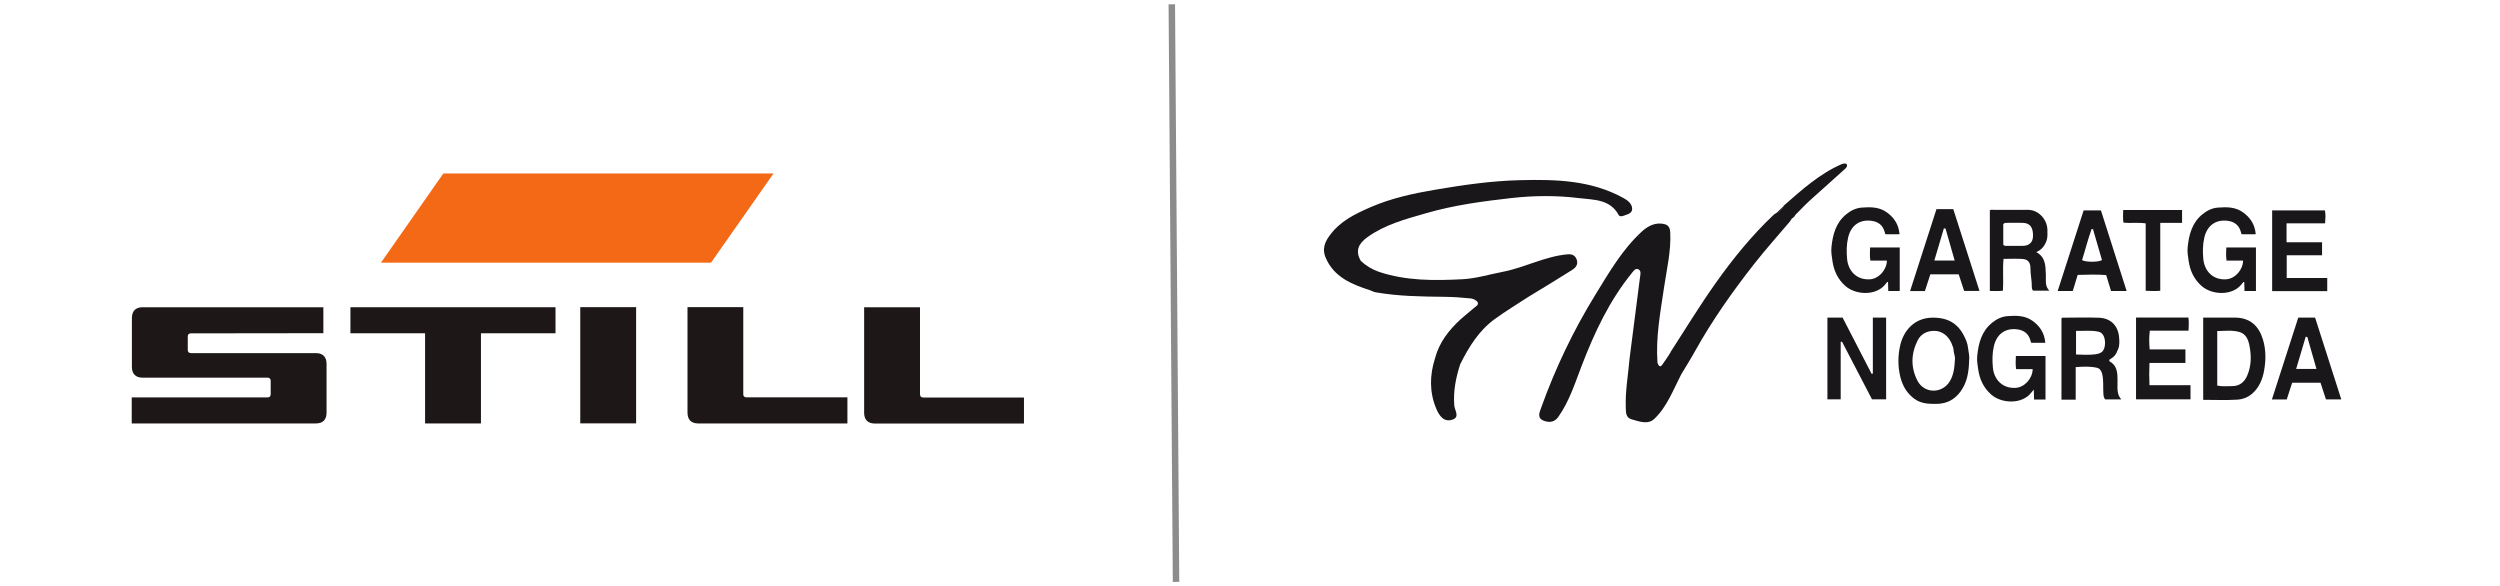
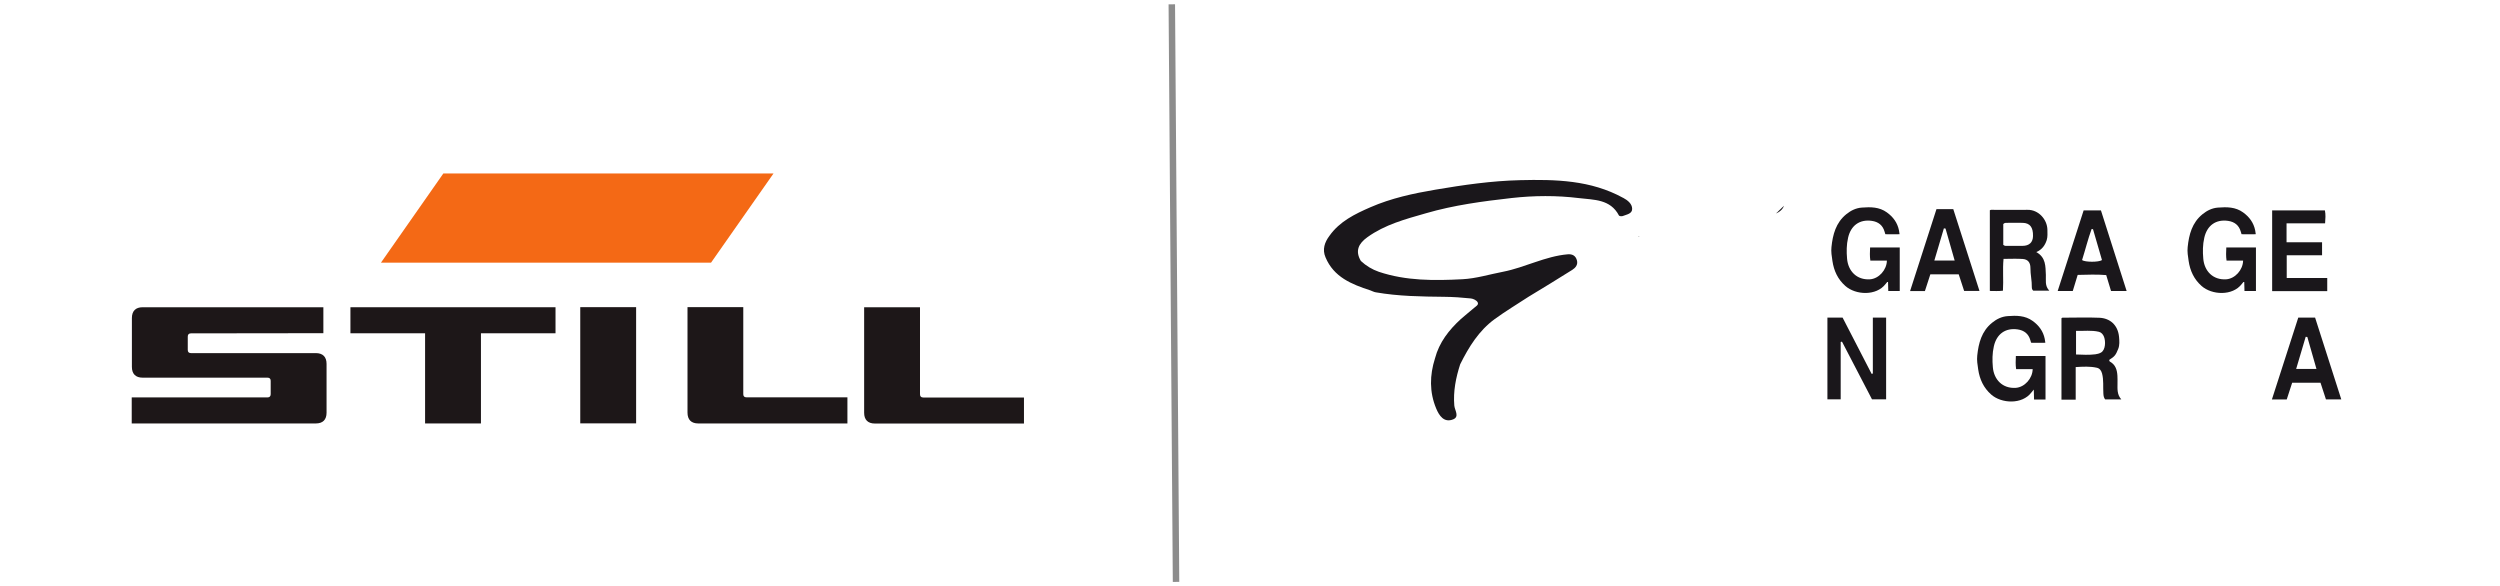
<svg xmlns="http://www.w3.org/2000/svg" id="final" viewBox="0 0 290 68">
  <defs>
    <style>.cls-1,.cls-2{fill:none;}.cls-3{fill:#f46915;}.cls-4{fill:#1d1718;}.cls-5{fill:#1a171b;}.cls-2{stroke:#8c8c8c;stroke-linejoin:round;stroke-width:.75px;}</style>
  </defs>
  <g id="STILL">
    <polygon class="cls-4" points="40.65 35.64 64.44 35.64 64.44 38.66 55.79 38.66 55.79 49.12 49.31 49.12 49.31 38.66 40.65 38.66 40.65 35.64" />
    <path class="cls-4" d="M79.74,35.63h6.48v10.09c0,.25,.12,.37,.38,.37h11.7v3.03h-17.3c-.82,0-1.25-.44-1.25-1.26v-12.23Z" />
    <rect class="cls-4" x="67.31" y="35.63" width="6.48" height="13.48" />
    <path class="cls-4" d="M15.3,36.89c0-.82,.44-1.25,1.25-1.25h20.96v3.01l-15.36,.02c-.25,0-.37,.13-.37,.38v1.54c0,.25,.13,.37,.37,.37h14.48c.81,0,1.25,.43,1.25,1.25v5.66c0,.82-.43,1.25-1.25,1.25H15.28v-3.02h15.75c.24,0,.37-.13,.37-.38v-1.54c0-.24-.12-.37-.37-.37h-14.48c-.82,0-1.25-.44-1.25-1.25v-5.66Z" />
    <path class="cls-4" d="M100.24,35.64h6.48v10.09c0,.25,.12,.38,.38,.38h11.68v3.02h-17.29c-.82,0-1.25-.44-1.25-1.25v-12.23Z" />
    <polygon class="cls-3" points="51.43 20.12 89.73 20.12 82.48 30.47 44.19 30.47 51.43 20.12" />
  </g>
  <line class="cls-2" x1="135.93" y1=".5" x2="136.42" y2="67.5" />
  <rect class="cls-1" x="268.56" y="23.11" width="17.93" height="27.66" />
  <g>
    <g>
      <path class="cls-5" d="M188.28,22.95c-3.75-2.06-7.83-2.15-11.96-2.05-3.31,.08-6.55,.55-9.8,1.1-2.59,.44-5.14,.99-7.55,2.04-1.79,.78-3.57,1.64-4.75,3.31h0c-.57,.76-.85,1.59-.46,2.5,.96,2.3,3.04,3.13,5.19,3.83,.22,.08,.43,.2,.65,.23,2.63,.46,5.28,.49,7.93,.52,1.03,.01,2.06,.08,3.09,.19,.28,.03,.65,.21,.78,.43,.18,.31-.21,.49-.41,.67-.5,.44-1.03,.84-1.52,1.28-1.39,1.27-2.52,2.71-3.01,4.57-.62,1.95-.66,3.91,.14,5.82,.34,.82,.91,1.69,1.98,1.25,.74-.31,.17-1.05,.12-1.59-.14-1.65,.18-3.24,.68-4.79h0c1-2.01,2.17-3.91,4.01-5.25,1.26-.92,2.6-1.72,3.91-2.58,1.7-1.04,3.41-2.06,5.09-3.13,.36-.23,.68-.59,.53-1.11-.15-.54-.54-.74-1.08-.69-2.61,.23-4.93,1.52-7.47,2.02-1.57,.3-3.14,.79-4.72,.87-3.26,.17-6.54,.2-9.7-.86-.78-.27-1.48-.69-2.09-1.26-.7-1.18-.25-2.03,.75-2.75,2.04-1.47,4.42-2.1,6.79-2.78,3.26-.95,6.6-1.39,9.95-1.77,2.6-.29,5.22-.31,7.81,.01,1.71,.21,3.64,.1,4.64,2.02,.04,.08,.32,.11,.44,.06,.44-.18,1.09-.25,1.09-.83,0-.6-.54-1.01-1.04-1.28Zm-33.57,4.57c.08,.03,.15,.06,.22,.09-.07-.03-.14-.06-.22-.09Zm-.3-.1c.05,.02,.11,.03,.16,.05-.05-.02-.11-.03-.16-.05Zm14.83,14.17s.03,.06,.05,.1c-.01-.03-.03-.07-.05-.1Zm.11,.34s0,.07,.01,.11c0-.04,0-.07-.01-.11Zm-14.36-14.29s.09,.05,.13,.08c-.04-.03-.08-.06-.13-.08Z" />
      <path class="cls-5" d="M206.94,23.87c-.16,.45-.51,.71-.93,.9,.31-.3,.62-.6,.93-.9Z" />
      <path class="cls-5" d="M208.02,25.28l.16-.17-.16,.17Z" />
      <path class="cls-5" d="M208.18,25.11l.1-.16-.1,.16Z" />
      <path class="cls-5" d="M207.86,25.38l.16-.1-.16,.1Z" />
-       <path class="cls-5" d="M193.79,40.86c-.26,.4-.5,.81-.79,1.19-.19,.25-.43,.83-.73,.05-.22-2.98,.34-5.9,.77-8.82,.31-2.09,.81-4.16,.71-6.29-.02-.41-.12-.83-.6-.97-1.08-.31-2,.2-2.71,.85-2.27,2.09-3.8,4.76-5.39,7.34-2.54,4.13-4.63,8.5-6.27,13.07-.22,.61-.54,1.27,.43,1.57,.63,.2,1.16,.06,1.54-.47,1.29-1.82,1.95-3.94,2.74-5.99,1.47-3.82,3.19-7.5,5.79-10.7,.19-.23,.43-.63,.78-.45,.37,.2,.21,.66,.17,1-.39,3.12-.8,6.24-1.2,9.35h0c-.16,1.89-.51,3.77-.44,5.68,.02,.58-.01,1.17,.67,1.37,.88,.25,1.91,.65,2.64-.05,1.49-1.42,2.19-3.37,3.12-5.16,.55-.92,1.12-1.82,1.64-2.76,1.97-3.53,4.3-6.83,6.79-10.01,1.34-1.71,2.8-3.34,4.21-5l.19-.31,.16-.1h0l.16-.17h0l.1-.16c.56-.56,1.11-1.15,1.7-1.69,1.32-1.2,2.67-2.38,3.99-3.58,.18-.16,.41-.37,.24-.62-.06-.09-.38-.07-.54,0-2.59,1.12-4.65,2.99-6.73,4.81-.16,.45-.51,.71-.93,.9h0c-.09,.06-.19,.11-.26,.18-2.52,2.39-4.71,5.07-6.71,7.9-1.85,2.6-3.51,5.34-5.25,8.02m-3.66-13.39s-.03,0-.03-.02c0-.02,0-.04,0-.06l.06,.03s-.02,.04-.04,.05Z" />
      <path class="cls-5" d="M190.16,27.42s-.02,.03-.04,.05c0,0-.03,0-.03-.02,0-.02,0-.04,0-.06,.02,0,.04,.02,.06,.03Z" />
    </g>
    <path class="cls-5" d="M233.84,41.3c-.02,.51-.05,.99,.03,1.52h1.92c-.02,1.08-.93,2.1-1.96,2.17-1.53,.1-2.54-.95-2.66-2.4-.07-.8-.07-1.61,.12-2.43,.32-1.4,1.32-2.15,2.75-1.95,.76,.11,1.27,.51,1.48,1.25,.05,.17,.09,.3,.09,.3,.45,.02,1.25,0,1.65,0q-.04-.32-.07-.45c-.18-.89-.68-1.56-1.4-2.08-.88-.64-1.89-.64-2.91-.56-.68,.05-1.27,.34-1.8,.77-1.21,.98-1.57,2.36-1.72,3.81-.06,.53,.03,1.07,.11,1.6,.17,1.16,.63,2.14,1.5,2.91,1.19,1.06,3.59,1.19,4.67-.23,.09-.12,.28-.34,.28-.34l.03,1.16h1.33v-5.05h-3.45Z" />
    <path class="cls-5" d="M211.98,46.32v-9.48h1.76c1.11,2.16,2.24,4.34,3.37,6.53l.14-.04v-6.49h1.54v9.48h-1.64c-1.15-2.21-2.31-4.45-3.48-6.69l-.15,.04v6.65h-1.53Z" />
    <path class="cls-5" d="M240.79,46.36h-1.66v-9.44c.09-.1,.19-.07,.28-.07,1.37,0,2.75-.05,4.12,.01,1.21,.05,2.15,.82,2.28,2.23,.04,.46,.08,.94-.1,1.39-.29,.71-.4,.86-1.02,1.25-.04,.11,0,.19,.1,.24,.62,.36,.79,.95,.83,1.61,.02,.3,.01,.61,.01,.92,0,.62-.07,1.25,.44,1.83h-1.87c-.15-.17-.2-.42-.21-.69-.05-.77,.05-1.55-.15-2.31-.09-.34-.28-.6-.6-.67-.79-.18-1.59-.13-2.46-.08v3.77Zm.03-5.24c.77,.03,1.5,.07,2.23-.02,.21-.03,.45-.08,.66-.2,.55-.31,.55-1.32,.36-1.82-.11-.28-.29-.51-.59-.59-.87-.21-1.75-.08-2.66-.11v2.73Z" />
-     <path class="cls-5" d="M255.56,36.84c1.21,0,2.41,0,3.6,0,1.89-.02,2.89,1.02,3.35,2.57,.36,1.22,.34,2.45,.11,3.66-.17,.9-.52,1.77-1.21,2.45-.54,.53-1.2,.8-1.89,.84-1.3,.08-2.61,.02-3.95,.02v-9.53Zm1.64,1.56v6.33c.6,.12,1.17,.06,1.73,.06,.86,0,1.42-.46,1.75-1.23,.49-1.14,.49-2.32,.25-3.5-.14-.7-.42-1.35-1.19-1.56-.81-.22-1.65-.11-2.54-.1Z" />
-     <path class="cls-5" d="M228.42,41.67c-.02,1.46-.22,2.68-1,3.75-.68,.93-1.59,1.41-2.75,1.43-.91,.01-1.8-.01-2.58-.57-.87-.63-1.38-1.5-1.64-2.51-.31-1.24-.31-2.49-.02-3.74,.39-1.66,1.61-3.13,3.66-3.18,2.15-.05,3.32,.91,4.03,2.77,.09,.23,.14,.48,.17,.72,.06,.51,.19,1.01,.14,1.34Zm-1.65,.03c.06-.3-.15-.73-.17-1.19,0-.13-.07-.27-.11-.4-.34-1.03-1.13-1.74-2.13-1.73-.8,0-1.53,.34-1.91,1.1-.78,1.55-.82,3.15-.02,4.69,.8,1.53,2.89,1.51,3.76,.04,.43-.73,.53-1.53,.58-2.51Z" />
    <path class="cls-5" d="M230.8,24.41c.11-.09,.23-.07,.34-.07,1.35,0,2.69,.02,4.04,0,1.29-.03,2.3,1.12,2.32,2.32,0,.4,.04,.8-.08,1.19-.2,.6-.52,1.09-1.21,1.39,1.13,.63,1.06,1.66,1.11,2.65,.03,.61-.15,1.25,.4,1.83h-1.86c-.12-.1-.17-.24-.17-.4,.02-.75-.17-1.48-.16-2.24,0-.62-.29-1-.9-1.04-.7-.05-1.41-.01-2.22-.01-.12,1.23,.01,2.46-.07,3.69-.52,.07-1,.03-1.52,.03v-9.34Zm1.59,4c.16,.14,.3,.11,.44,.11,.59,0,1.19,0,1.78,0,.78,0,1.21-.41,1.22-1.14,.02-1.02-.36-1.51-1.2-1.53-.61-.02-1.22,0-1.83,0-.14,0-.28-.01-.42,.14v2.42Z" />
-     <path class="cls-5" d="M254.12,46.32h-6.34v-9.49h6.08c.06,.49,.04,.97,.01,1.53h-4.49c-.1,.76-.08,1.44-.02,2.17h4.15v1.57h-4.17c-.04,.9-.04,1.71,0,2.58h4.76v1.64Z" />
    <path class="cls-5" d="M263.56,24.41h6.13c.1,.49,.06,.96,.02,1.5h-4.47v2.19h4.12v1.51h-4.1v2.64h4.7v1.52h-6.39v-9.35Z" />
    <path class="cls-5" d="M268.55,36.84h-1.95l-3.06,9.5h1.72l.63-1.94h3.29l.63,1.93h1.78c-1.02-3.2-2.03-6.35-3.04-9.49Zm-2.2,5.97l1.11-3.74,.19,.02c.35,1.22,.7,2.43,1.06,3.71h-2.37Z" />
    <path class="cls-5" d="M241.71,24.41h2c1,3.12,1.98,6.21,2.98,9.35h-1.81l-.56-1.85c-1.07-.09-2.18-.05-3.31-.02-.2,.66-.38,1.25-.57,1.87h-1.75c1.01-3.13,2.01-6.24,3.01-9.35Zm1.08,2.18l-.16-.03c-.43,1.18-.73,2.41-1.11,3.61,.35,.25,1.92,.26,2.31,0-.34-1.19-.69-2.38-1.04-3.58Z" />
-     <path class="cls-5" d="M246.29,24.36h6.83v1.49h-2.53v7.88c-.57,.05-1.09,.03-1.69,0v-7.82c-.9-.12-1.73,0-2.58-.08-.08-.49-.04-.96-.03-1.47Z" />
    <path class="cls-5" d="M226.58,24.26h-1.95l-3.06,9.5h1.72l.63-1.94h3.29l.63,1.93h1.78c-1.02-3.2-2.03-6.35-3.04-9.49Zm-2.2,5.97l1.11-3.74,.19,.02c.35,1.22,.7,2.43,1.06,3.71h-2.37Z" />
    <path class="cls-5" d="M258.25,28.71c-.02,.51-.05,.99,.03,1.52h1.92c-.02,1.08-.93,2.1-1.96,2.17-1.53,.1-2.54-.95-2.66-2.4-.07-.8-.07-1.61,.12-2.43,.32-1.4,1.32-2.15,2.75-1.95,.76,.11,1.27,.51,1.48,1.25,.05,.17,.09,.3,.09,.3,.45,.02,1.25,0,1.65,0q-.04-.32-.07-.45c-.18-.89-.68-1.56-1.4-2.08-.88-.64-1.89-.64-2.91-.56-.68,.05-1.27,.34-1.8,.77-1.21,.98-1.57,2.36-1.72,3.81-.06,.53,.03,1.07,.11,1.6,.17,1.16,.63,2.14,1.5,2.91,1.19,1.06,3.59,1.19,4.67-.23,.09-.12,.28-.34,.28-.34l.03,1.16h1.33v-5.05h-3.45Z" />
    <path class="cls-5" d="M216.93,28.71c-.02,.51-.05,.99,.03,1.52h1.92c-.02,1.08-.93,2.1-1.96,2.17-1.53,.1-2.54-.95-2.66-2.4-.07-.8-.07-1.61,.12-2.43,.32-1.4,1.32-2.15,2.75-1.95,.76,.11,1.27,.51,1.48,1.25,.05,.17,.09,.3,.09,.3,.45,.02,1.25,0,1.65,0q-.04-.32-.07-.45c-.18-.89-.68-1.56-1.4-2.08-.88-.64-1.89-.64-2.91-.56-.68,.05-1.27,.34-1.8,.77-1.21,.98-1.57,2.36-1.72,3.81-.06,.53,.03,1.07,.11,1.6,.17,1.16,.63,2.14,1.5,2.91,1.19,1.06,3.59,1.19,4.67-.23,.09-.12,.28-.34,.28-.34l.03,1.16h1.33v-5.05h-3.45Z" />
  </g>
</svg>